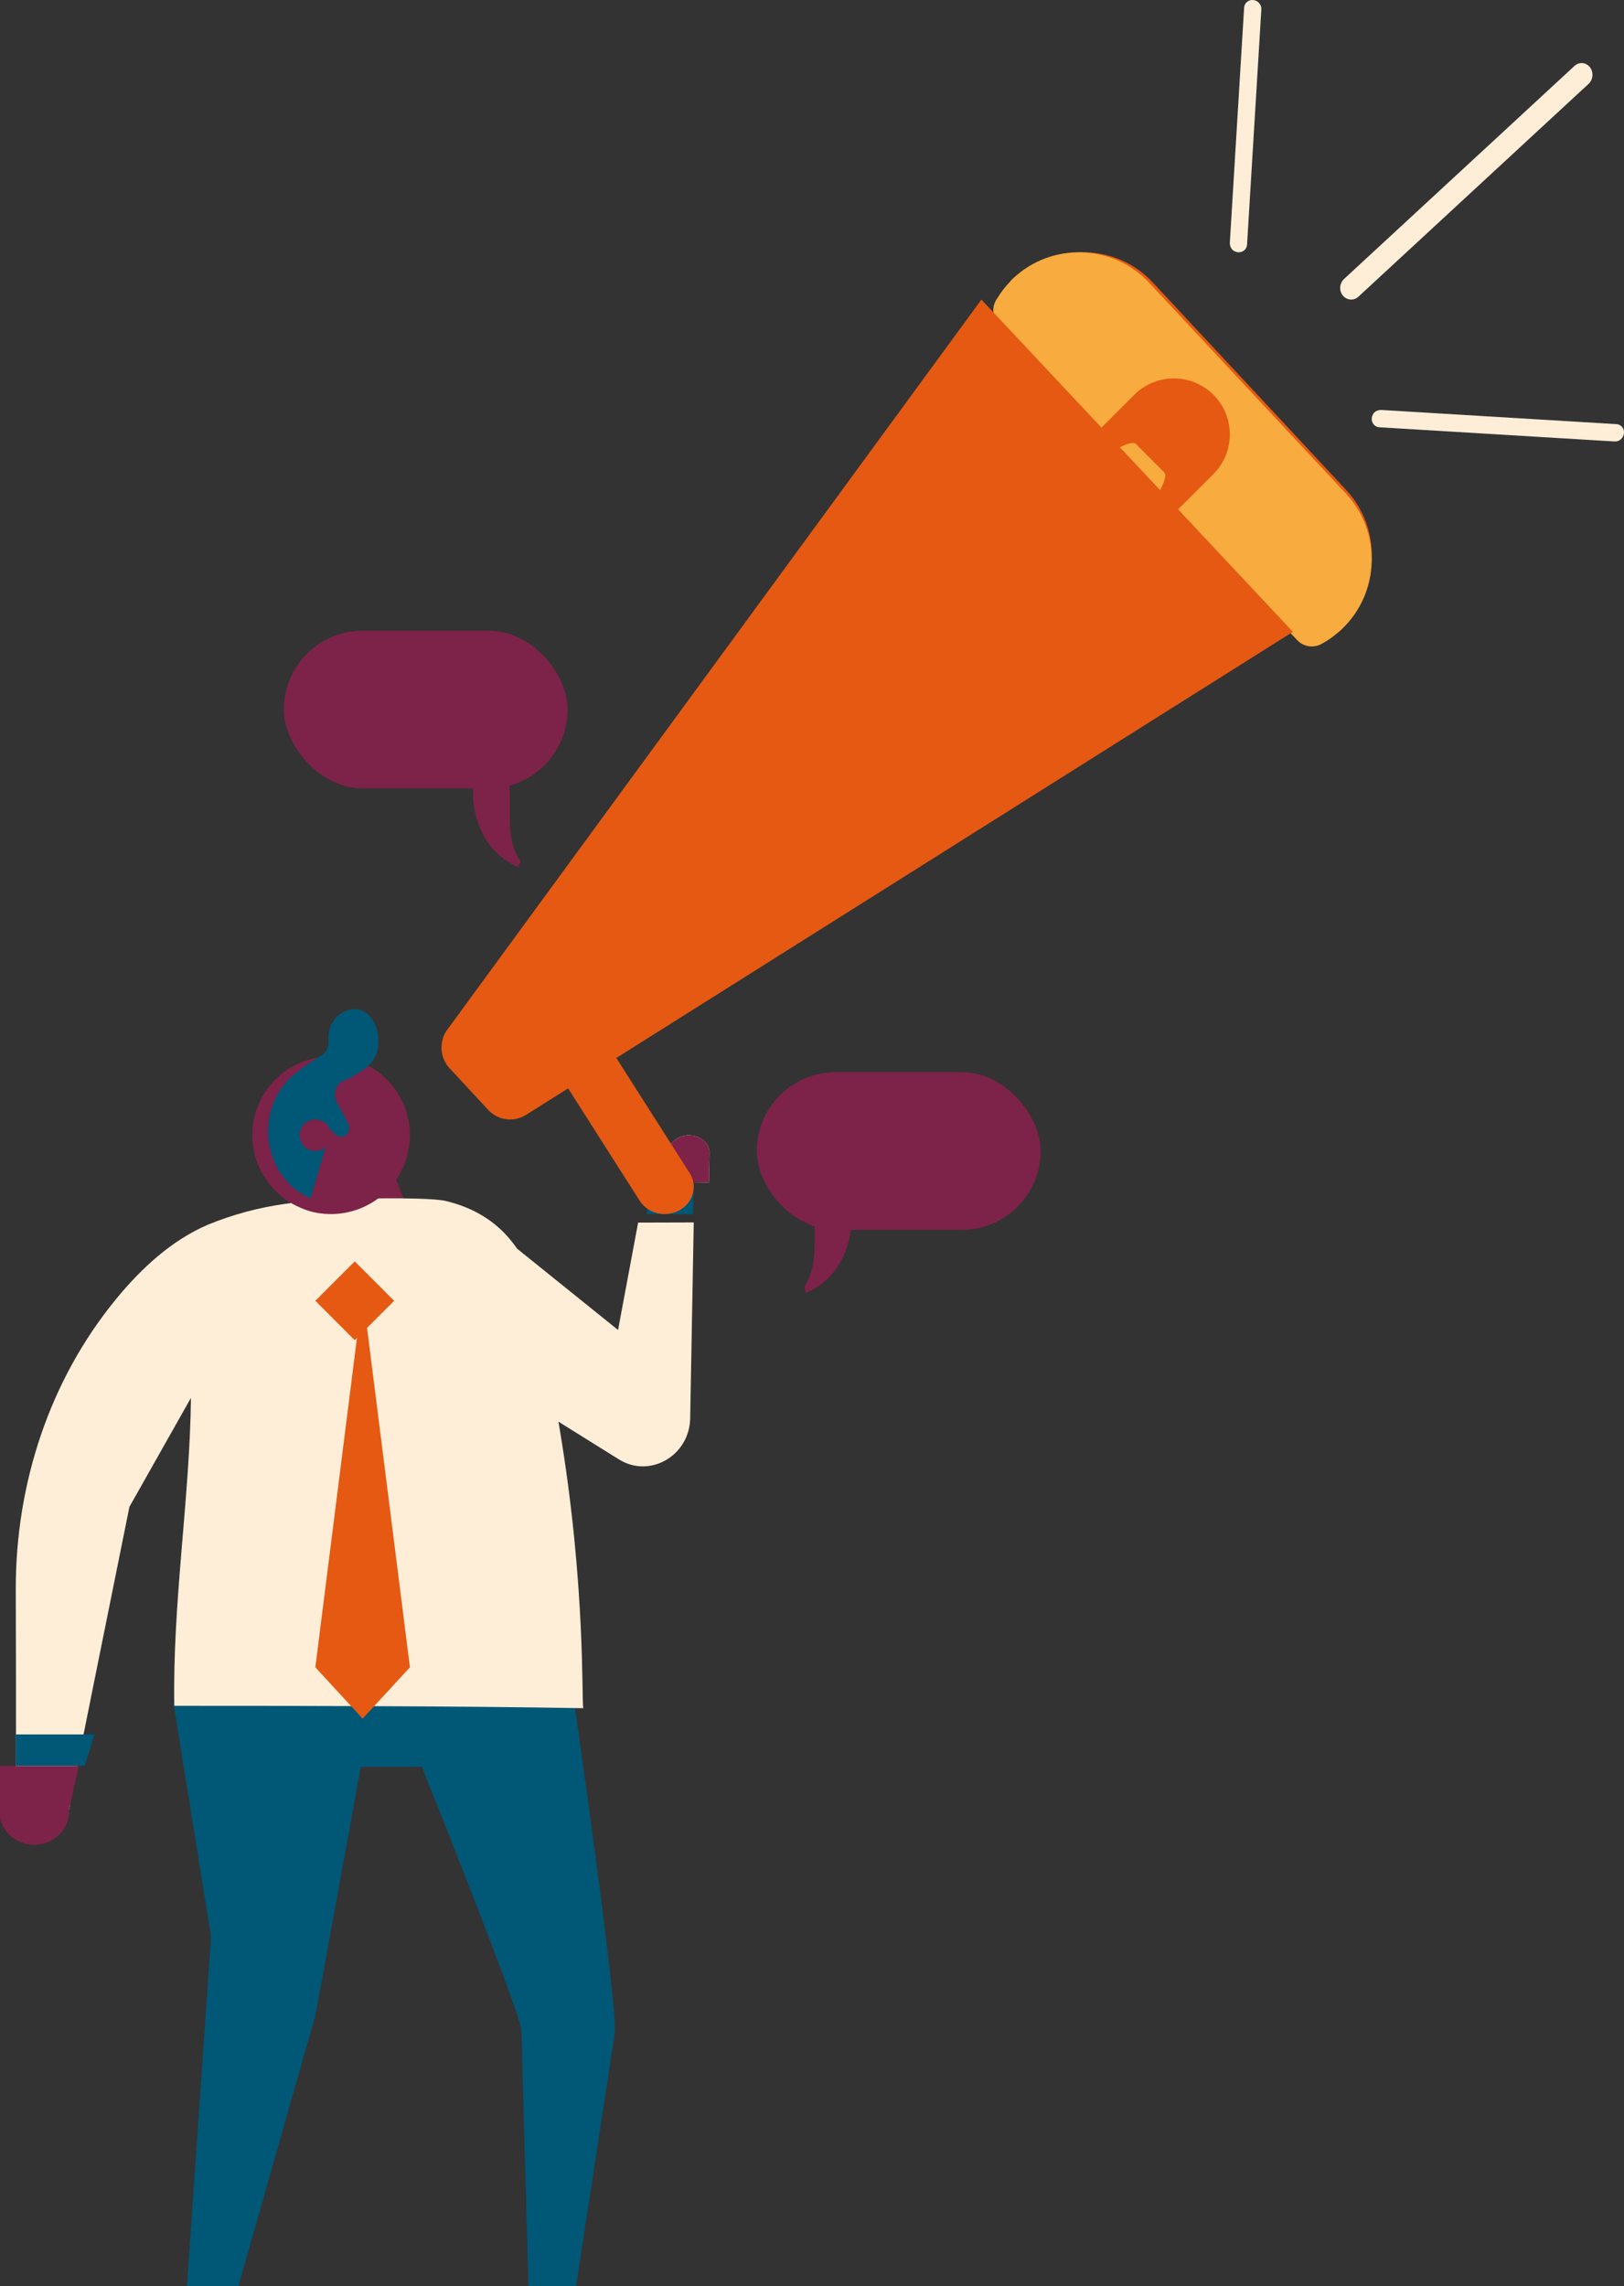
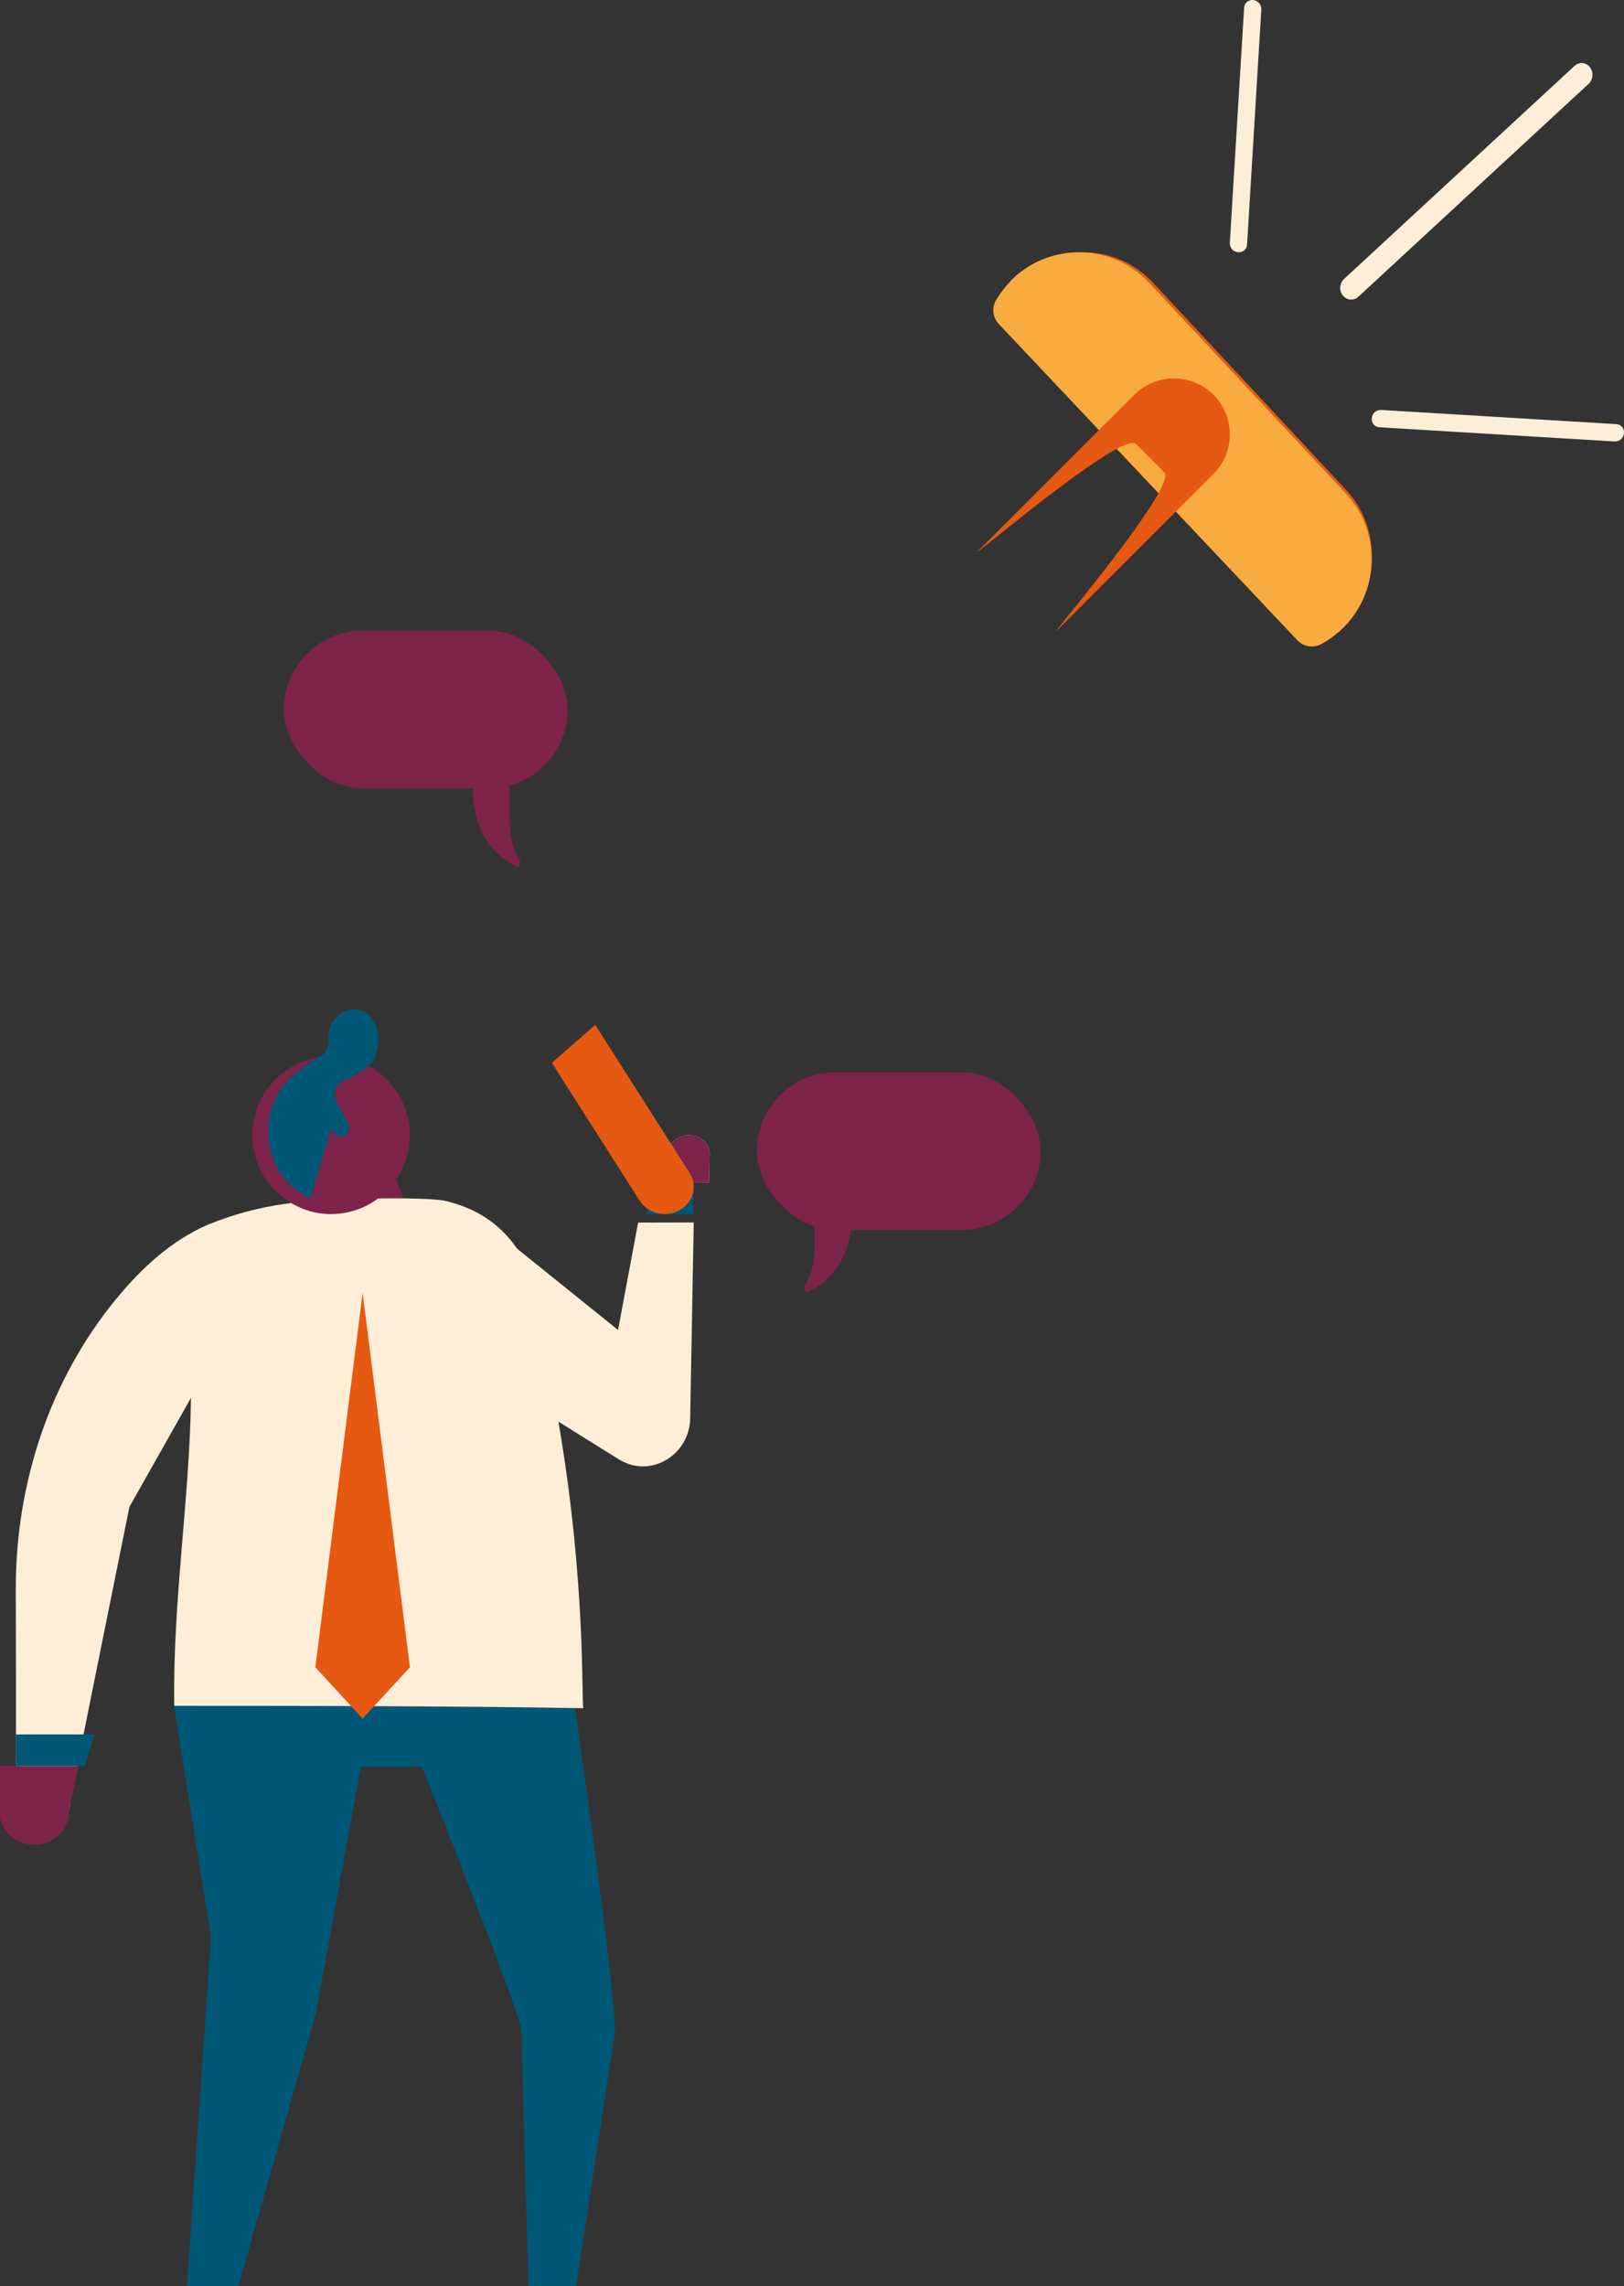
<svg xmlns="http://www.w3.org/2000/svg" width="103px" height="145px" viewBox="0 0 103 145" version="1.1">
  <rect x="0" y="0" width="103" height="145" fill="#333333" stroke="none" />
  <title>Group</title>
  <g id="UI" stroke="none" stroke-width="1" fill="none" fill-rule="evenodd">
    <g id="media-pack" transform="translate(-1191, -2811)">
      <g id="YF-10_Our_Approach_To_What_Works" transform="translate(847, 2666)">
        <g id="Group" transform="translate(344, 145)">
          <rect id="Rectangle" fill="#7D2248" fill-rule="nonzero" x="18" y="40" width="18" height="10" rx="5" />
          <path d="M33,54.621 C32.713,54.187 32.514,53.664 32.423,53.1 C32.22,51.767 32.452,50.339 32.22,49 L30.475,49.323 L30.081,49.47 C29.791,51.022 30.308,52.722 31.216,53.783 C31.701,54.34 32.271,54.755 32.888,55 C32.929,54.872 32.961,54.744 33,54.621 Z" id="Path" fill="#7D2248" fill-rule="nonzero" />
          <rect id="Rectangle" fill="#7D2248" fill-rule="nonzero" transform="translate(57, 73) rotate(180) translate(-57, -73) " x="48" y="68" width="18" height="10" rx="5" />
          <path d="M51,81.621 C51.287,81.188 51.486,80.665 51.577,80.102 C51.78,78.754 51.548,77.34 51.78,76 L53.525,76.323 L53.919,76.47 C54.209,78.023 53.692,79.721 52.784,80.786 C52.298,81.341 51.728,81.755 51.112,82 C51.071,81.875 51.039,81.746 51,81.621 Z" id="Path" fill="#7D2248" fill-rule="nonzero" />
          <path d="M33.516,144.998 L33.516,144.922 L33.065,128.737 C33.037,127.744 26.758,112.055 26.758,112.055 L22.888,112.055 L20.051,127.577 C20.024,127.726 19.989,127.874 19.947,128.019 L15.14,144.925 L15.116,145 L11.86,145 L11.86,144.925 L13.36,123.229 C13.377,122.972 13.365,122.715 13.326,122.462 L11,108 L36.44,108.118 C36.44,108.118 39.254,127.657 38.981,129.031 L36.544,144.925 L36.544,145 L33.516,144.998 Z" id="Path" fill="#005776" fill-rule="nonzero" />
          <polygon id="Path" fill="#7D2248" fill-rule="nonzero" points="19 73.983 20.977 79 26 77.019 24.023 72" />
          <path d="M37,108.334 L36.737,108.334 C29.233,108.198 18.56,108.186 11.054,108.186 C10.941,101.597 12.036,95.059 12.111,88.655 L8.209,95.566 L5.979,106.616 L5.453,109.233 L5.031,111.324 L4.959,111.709 L4.893,112.02 L4.457,114.101 C4.511,115.051 3.838,115.879 2.923,115.988 C2.008,116.097 1.17,115.448 1.014,114.511 L1.014,112.008 L1.014,111.259 L1.014,109.221 L1.014,106.592 L1,100.752 C1,94.058 3.162,87.516 7.344,82.412 C9.013,80.372 10.92,78.656 13.157,77.685 C14.74,77.033 16.394,76.586 18.082,76.352 L18.082,76.352 C20.636,75.959 27.118,75.894 28.248,76.163 C35.082,77.786 34.601,85.352 35.457,90.395 C37.197,100.642 36.864,108.092 37,108.334 Z" id="Path" fill="#FEEED8" fill-rule="nonzero" />
          <path d="M25.604,70.052 C26.339,71.785 26.036,73.782 24.822,75.221 C23.607,76.66 21.686,77.297 19.85,76.869 C19.586,76.803 19.328,76.716 19.08,76.607 C17.58,75.982 16.477,74.67 16.121,73.087 C15.766,71.505 16.202,69.849 17.29,68.644 C17.495,68.414 17.722,68.204 17.968,68.018 L17.968,68.018 C18.302,67.767 18.666,67.558 19.051,67.394 C19.151,67.355 19.25,67.315 19.35,67.281 C21.844,66.41 24.587,67.628 25.607,70.06 L25.604,70.052 Z" id="Path" fill="#7D2248" fill-rule="nonzero" />
          <path d="M21.96,64.102 C21.449,64.287 21.053,64.726 20.896,65.281 C20.83,65.523 20.809,65.775 20.834,66.025 C20.862,66.395 20.689,66.75 20.389,66.934 C19.839,67.257 19.31,67.62 18.807,68.02 C18.758,68.056 18.709,68.09 18.662,68.128 L18.662,68.128 C18.454,68.298 18.262,68.49 18.089,68.699 C17.168,69.8 16.801,71.312 17.104,72.757 C17.406,74.201 18.341,75.398 19.611,75.967 C19.64,75.981 19.669,75.99 19.693,76 L20.98,71.656 L21.22,71.895 C21.22,71.895 21.238,71.922 21.245,71.917 L21.294,71.962 C21.485,72.141 21.768,72.145 21.964,71.973 C22.16,71.8 22.212,71.501 22.087,71.264 L21.34,69.862 L21.305,69.774 C21.123,69.301 21.328,68.759 21.765,68.558 C22.276,68.347 22.762,68.07 23.212,67.733 L23.278,67.676 C24.701,66.609 23.894,63.389 21.96,64.102 Z" id="Path" fill="#005776" fill-rule="nonzero" />
-           <path d="M20.922,71.612 C21.136,72.122 20.896,72.708 20.387,72.922 C19.878,73.136 19.292,72.896 19.078,72.387 C18.864,71.877 19.104,71.291 19.613,71.077 C20.122,70.865 20.706,71.104 20.922,71.612 L20.922,71.612 Z" id="Path" fill="#7D2248" fill-rule="nonzero" />
          <polygon id="Path" fill="#005776" fill-rule="nonzero" points="43.961 77 44 75.038 41.412 75 41 77" />
          <path d="M40.472,77.54 L39.199,84.35 L31.629,78.254 C28.907,76.067 24.943,76.823 23.138,79.879 L22,81.794 L39.248,92.554 C41.214,93.784 43.73,92.325 43.774,89.952 L44,77.53 L40.472,77.54 Z" id="Path" fill="#FEEED8" fill-rule="nonzero" />
          <path d="M44.999,73.159 L44.957,75 L42,74.96 L42.389,72.953 C42.523,72.249 43.371,71.824 44.144,72.07 C44.405,72.157 44.624,72.304 44.771,72.492 C44.929,72.692 45.009,72.924 44.999,73.159 L44.999,73.159 Z" id="Path" fill="#FEEED8" fill-rule="nonzero" />
          <path d="M44.999,73.159 L44.957,75 L42,74.96 L42.389,72.953 C42.523,72.249 43.371,71.824 44.144,72.07 C44.405,72.157 44.624,72.304 44.771,72.492 C44.929,72.692 45.009,72.924 44.999,73.159 L44.999,73.159 Z" id="Path" fill="#7D2248" fill-rule="nonzero" />
          <line x1="34" y1="71" x2="39" y2="68" id="Path" />
-           <polygon id="Path" fill="#E55912" fill-rule="nonzero" points="22.499 85 25 82.499 22.499 80 20 82.499" />
          <polygon id="Path" fill="#E55912" fill-rule="nonzero" points="22.999 109 26 105.742 22.999 82 20 105.742" />
          <polygon id="Path" fill="#005776" fill-rule="nonzero" points="6 110 5.525 111.499 5.437 111.777 5.366 112 1.003 112 1.003 111.462 1 110" />
          <path d="M4.372,114.79 C4.443,115.894 3.588,116.859 2.426,116.986 C1.263,117.113 0.198,116.359 0,115.268 L0,112 L5,112 L4.372,114.79 Z" id="Path" fill="#7D2248" fill-rule="nonzero" />
          <path d="M85.11,39.589 C85.039,39.664 84.96,39.731 84.875,39.789 C84.582,40.047 84.262,40.272 83.919,40.458 L83.052,41 L63,19.725 L63.639,18.853 C63.858,18.489 64.118,18.151 64.414,17.847 C64.476,17.759 64.55,17.68 64.633,17.611 C67.049,15.359 70.825,15.483 73.089,17.889 L85.385,31.083 C87.641,33.512 87.519,37.312 85.11,39.589 L85.11,39.589 Z" id="Path" fill="#E55912" fill-rule="nonzero" />
          <path d="M85.08,39.926 C85.008,40.002 84.928,40.07 84.841,40.129 C84.544,40.391 84.218,40.619 83.87,40.808 L83.87,40.808 C83.357,41.127 82.691,41.042 82.276,40.602 L63.348,20.552 C62.925,20.103 62.883,19.415 63.248,18.917 L63.267,18.894 C63.489,18.524 63.754,18.182 64.055,17.873 C64.118,17.784 64.193,17.704 64.277,17.634 C66.732,15.35 70.567,15.476 72.868,17.916 L85.359,31.299 C87.652,33.762 87.527,37.617 85.08,39.926 L85.08,39.926 Z" id="Path" fill="#F8AB3E" fill-rule="nonzero" />
-           <path d="M82,40.072 L33.366,70.705 C32.594,71.195 31.586,71.064 30.963,70.392 L28.515,67.751 C27.884,67.073 27.826,66.036 28.378,65.291 L62.244,19 L82,40.072 Z" id="Path" fill="#E55912" fill-rule="nonzero" />
          <path d="M43.416,76.534 L43.416,76.534 C44.048,75.982 44.183,75.095 43.742,74.4 L37.753,65 L35,67.407 L40.574,76.159 C40.858,76.607 41.345,76.91 41.898,76.983 C42.451,77.056 43.01,76.891 43.416,76.534 L43.416,76.534 Z" id="Path" fill="#E55912" fill-rule="nonzero" />
          <path d="M78,15.408 L78.906,0.487 C78.923,0.191 79.182,-0.026 79.485,0.002 L79.485,0.002 C79.786,0.033 80.016,0.296 79.999,0.592 L79.093,15.513 C79.071,15.896 78.659,16.117 78.308,15.935 L78.308,15.935 C78.125,15.863 78,15.65 78,15.408 L78,15.408 Z" id="Path" fill="#FEEED8" fill-rule="nonzero" />
          <path d="M87.6,26 L102.523,26.9 C102.818,26.918 103.035,27.179 102.995,27.483 L102.995,27.483 C102.965,27.787 102.7,28.018 102.405,27.999 L87.487,27.099 C87.105,27.077 86.883,26.663 87.064,26.309 L87.064,26.309 C87.138,26.125 87.355,25.999 87.6,26 L87.6,26 Z" id="Path" fill="#FEEED8" fill-rule="nonzero" />
          <path d="M85.239,17.698 L99.861,4.181 C100,4.052 100.181,3.987 100.364,4.002 C100.547,4.017 100.717,4.109 100.836,4.259 L100.836,4.259 C101.08,4.573 101.048,5.039 100.763,5.311 L86.141,18.83 C85.963,18.986 85.726,19.039 85.505,18.971 C85.284,18.904 85.108,18.725 85.032,18.492 L85.032,18.492 C84.949,18.207 85.03,17.895 85.239,17.698 Z" id="Path" fill="#FEEED8" fill-rule="nonzero" />
-           <path d="M73.842,29.96 L72.042,28.158 C71.153,27.271 61.167,35.812 62.056,34.922 L71.94,25.04 C72.606,24.374 73.509,24 74.451,24 C75.393,24 76.296,24.374 76.962,25.04 L76.962,25.04 C78.346,26.428 78.346,28.673 76.962,30.062 L67.078,39.944 C66.188,40.83 74.731,30.845 73.842,29.96 Z" id="Path" fill="#E55912" fill-rule="nonzero" />
+           <path d="M73.842,29.96 L72.042,28.158 C71.153,27.271 61.167,35.812 62.056,34.922 L71.94,25.04 C72.606,24.374 73.509,24 74.451,24 C75.393,24 76.296,24.374 76.962,25.04 C78.346,26.428 78.346,28.673 76.962,30.062 L67.078,39.944 C66.188,40.83 74.731,30.845 73.842,29.96 Z" id="Path" fill="#E55912" fill-rule="nonzero" />
        </g>
      </g>
    </g>
  </g>
</svg>